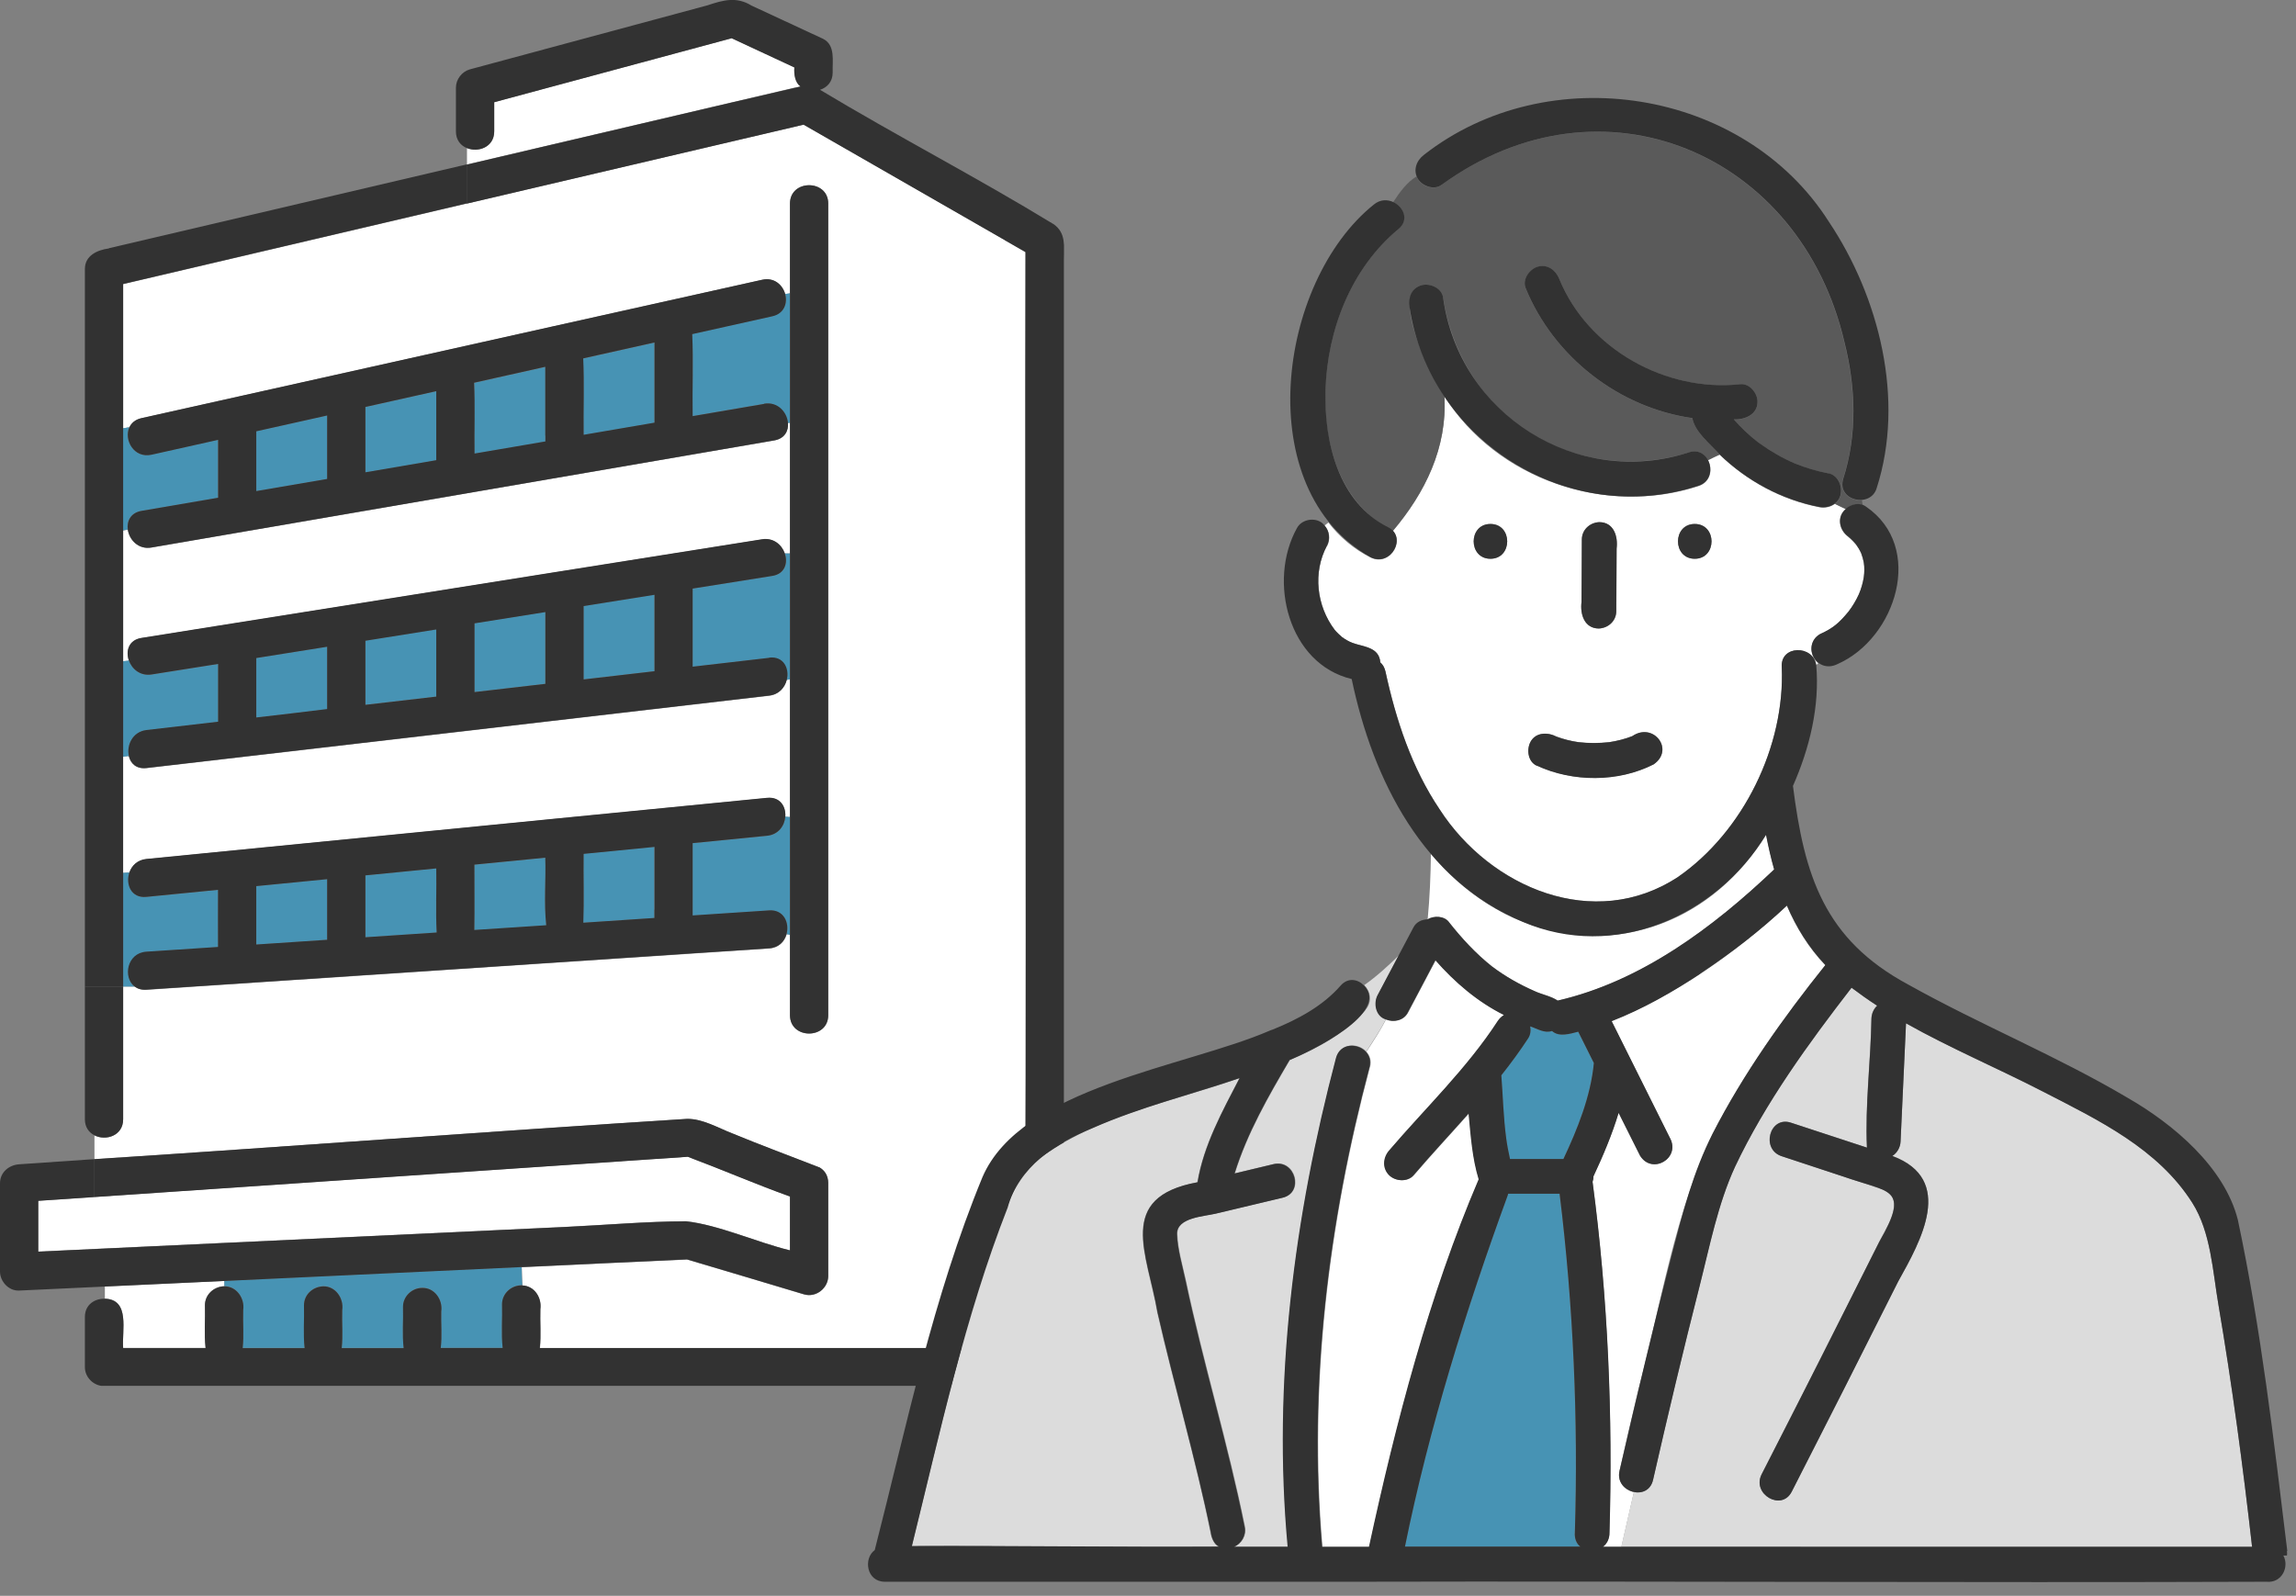
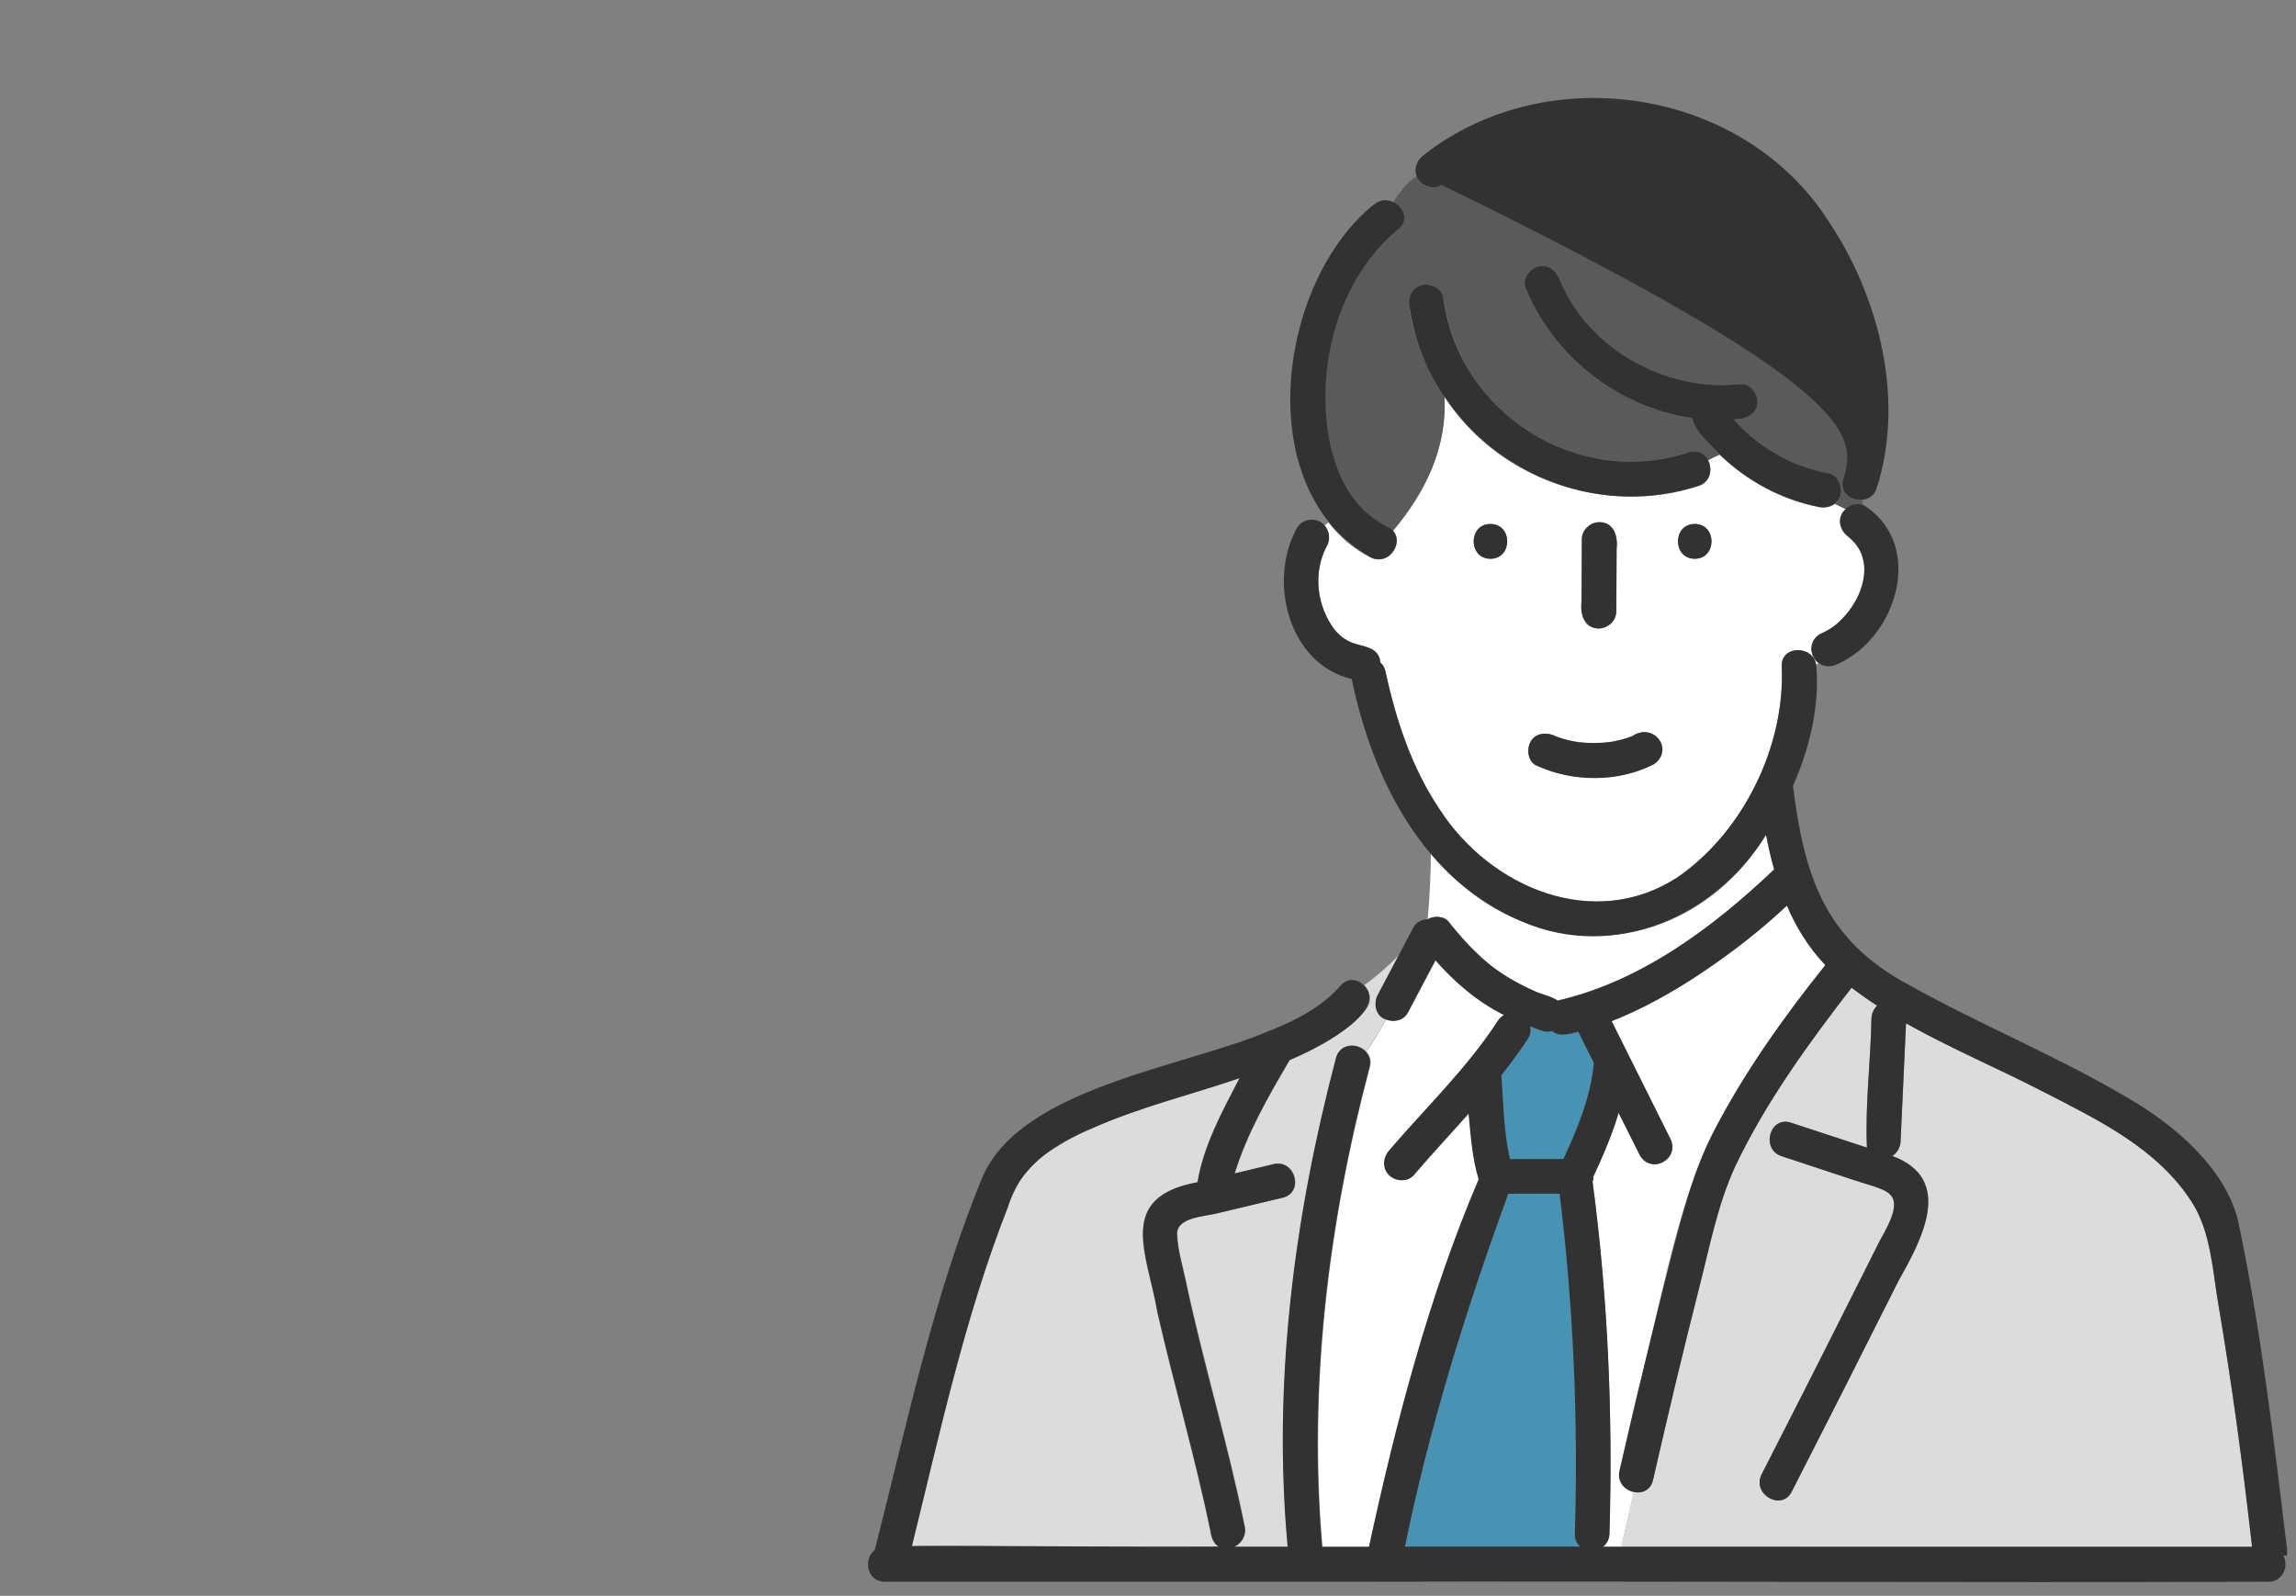
<svg xmlns="http://www.w3.org/2000/svg" width="164" height="114" viewBox="0 0 164 114" fill="none">
  <rect x="0" y="0" width="164" height="114" fill="#808080" stroke="none" />
  <g clip-path="url(#clip0_909_2469)">
    <path d="M23.368 34.215V29.682C21.683 30.058 19.998 30.435 18.306 30.811V35.081C19.991 34.795 21.675 34.501 23.368 34.215Z" fill="#4793B4" />
    <path d="M41.65 25.608C41.734 27.423 41.65 29.253 41.681 31.067C43.366 30.774 45.05 30.488 46.743 30.201V24.479C45.043 24.855 43.35 25.232 41.65 25.616V25.608Z" fill="#4793B4" />
    <path d="M31.192 66.615C31.101 65.094 31.192 63.558 31.162 62.037C29.477 62.203 27.792 62.368 26.1 62.534V66.954C27.8 66.841 29.492 66.728 31.192 66.615Z" fill="#4793B4" />
    <path d="M26.1 29.087V33.748C27.785 33.454 29.469 33.168 31.162 32.882V27.95C29.477 28.327 27.785 28.703 26.1 29.08C26.1 29.08 26.1 29.08 26.1 29.087Z" fill="#4793B4" />
    <path d="M33.886 66.344C33.886 66.344 33.879 66.412 33.879 66.442C35.594 66.329 37.302 66.216 39.017 66.103C38.842 64.514 39.002 62.88 38.949 61.276C37.264 61.442 35.579 61.608 33.886 61.773V66.344Z" fill="#4793B4" />
    <path d="M49.065 89.957C48.921 89.934 48.921 89.957 49.065 89.957V89.957Z" fill="white" />
    <path d="M33.887 27.604V32.408C35.572 32.114 37.257 31.828 38.949 31.542V26.218C37.257 26.595 35.557 26.971 33.864 27.355C33.879 27.438 33.895 27.529 33.895 27.619L33.887 27.604Z" fill="#4793B4" />
    <path d="M41.681 60.998C41.666 62.639 41.719 64.281 41.658 65.915C43.351 65.802 45.043 65.689 46.736 65.576V60.493C45.051 60.659 43.366 60.825 41.673 60.99L41.681 60.998Z" fill="#4793B4" />
    <path d="M41.681 43.288V48.529C43.365 48.333 45.05 48.137 46.743 47.941V42.482C45.058 42.753 43.373 43.017 41.681 43.288Z" fill="#4793B4" />
    <path d="M26.1 46.172V50.343C27.785 50.148 29.469 49.952 31.162 49.756V44.96C29.477 45.231 27.792 45.494 26.1 45.765V46.172Z" fill="#4793B4" />
    <path d="M55.16 41.142C53.263 41.443 51.373 41.745 49.476 42.046V47.625C51.297 47.414 53.118 47.203 54.94 46.993C55.98 46.872 56.389 47.783 56.192 48.581L56.428 48.529V39.516H56.056C56.306 40.201 56.086 40.999 55.168 41.15L55.16 41.142Z" fill="#4793B4" />
    <path d="M8.796 54.055L9.206 54.018C9.024 53.265 9.449 52.278 10.466 52.158C12.173 51.962 13.873 51.759 15.581 51.563V47.437C13.995 47.685 12.416 47.941 10.83 48.19C10.003 48.318 9.411 47.783 9.198 47.166L8.796 47.226V54.055Z" fill="#4793B4" />
    <path d="M56.283 30.209C56.336 30.781 56.047 31.338 55.304 31.466C45.468 33.161 35.632 34.847 25.796 36.541C20.802 37.4 15.816 38.258 10.822 39.117C9.874 39.282 9.228 38.559 9.13 37.837L8.796 37.897V47.234L9.198 47.173C8.97 46.503 9.198 45.728 10.101 45.585C19.884 44.026 29.667 42.475 39.457 40.916C44.451 40.126 49.445 39.327 54.438 38.537C55.251 38.409 55.835 38.913 56.055 39.523H56.427V30.209L56.283 30.224V30.209Z" fill="white" />
    <path d="M56.427 48.529L56.191 48.581C56.055 49.123 55.645 49.62 54.939 49.703C45.126 50.84 35.305 51.985 25.492 53.129C20.483 53.709 15.474 54.296 10.458 54.876C9.737 54.959 9.327 54.545 9.198 54.025L8.788 54.063V62.361L9.243 62.331C9.41 61.849 9.82 61.434 10.458 61.374C12.279 61.194 14.101 61.013 15.922 60.832C23.898 60.049 31.875 59.258 39.859 58.475C44.838 57.986 49.816 57.496 54.795 57.007C55.721 56.917 56.146 57.624 56.093 58.347L56.419 58.37V48.536L56.427 48.529Z" fill="white" />
    <path d="M56.093 58.34C56.048 58.98 55.615 59.635 54.796 59.71C53.02 59.883 51.244 60.057 49.476 60.237V65.403C51.297 65.282 53.118 65.162 54.94 65.041C56.01 64.974 56.42 65.945 56.185 66.743L56.42 66.781V58.362L56.093 58.34Z" fill="#4793B4" />
    <path d="M7.491 91.9V92.765C9.312 92.818 8.698 95.047 8.796 96.289H14.686C14.579 95.28 14.678 94.249 14.64 93.232C14.64 92.472 15.285 91.892 16.029 91.877V91.501C13.183 91.636 10.329 91.764 7.483 91.9H7.491Z" fill="white" />
    <path d="M37.263 90.507C30.183 90.838 23.109 91.169 16.028 91.501V91.877C16.924 91.877 17.493 92.743 17.372 93.571C17.341 94.475 17.432 95.393 17.334 96.289H21.758C21.652 95.28 21.751 94.249 21.713 93.232C21.713 92.472 22.335 91.907 23.079 91.877C23.974 91.854 24.566 92.743 24.445 93.571C24.415 94.475 24.506 95.393 24.407 96.289H28.832C28.725 95.318 28.816 94.324 28.786 93.345C28.786 92.615 29.416 91.982 30.152 91.99C31.04 91.967 31.64 92.841 31.518 93.669C31.488 94.535 31.579 95.423 31.48 96.282H35.905C35.799 95.25 35.897 94.196 35.859 93.157C35.859 92.374 36.542 91.772 37.309 91.809L37.256 90.499L37.263 90.507Z" fill="#4793B4" />
    <path d="M71.773 17.145C66.984 14.397 62.203 11.648 57.414 8.9C49.392 10.783 41.377 12.657 33.355 14.54C25.166 16.46 16.977 18.38 8.796 20.3V30.601L9.244 30.525C9.388 30.224 9.661 29.976 10.102 29.878C11.931 29.471 13.767 29.064 15.596 28.65C23.55 26.873 31.511 25.104 39.465 23.327C44.459 22.212 49.445 21.098 54.439 19.991C55.296 19.803 55.911 20.36 56.086 21.015L56.427 20.963V14.547C56.427 12.8 59.159 12.8 59.159 14.547V72.526C59.159 74.273 56.427 74.273 56.427 72.526V66.788L56.192 66.751C56.04 67.27 55.63 67.714 54.947 67.759C53.118 67.88 51.289 68 49.46 68.121C41.453 68.656 33.454 69.183 25.447 69.717C20.453 70.048 15.46 70.38 10.466 70.711C10.109 70.734 9.828 70.636 9.616 70.478H8.796V79.965C8.796 81.147 7.552 81.524 6.747 81.109V82.811C20.856 81.893 34.964 80.823 49.065 79.935C50.181 79.912 51.304 80.582 52.314 80.974C54.355 81.817 56.473 82.6 58.522 83.398C58.886 83.602 59.159 83.978 59.159 84.528V91.162C59.159 92.028 58.286 92.728 57.429 92.472C54.644 91.636 51.851 90.8 49.073 89.98C45.142 90.153 41.21 90.348 37.272 90.529L37.325 91.839C38.197 91.877 38.721 92.728 38.607 93.534C38.577 94.452 38.668 95.393 38.569 96.312H73.2C73.367 70.214 73.2 44.116 73.26 18.018C72.767 17.732 72.274 17.454 71.78 17.168L71.773 17.145Z" fill="white" />
-     <path d="M10.458 67.993C12.166 67.88 13.873 67.767 15.581 67.654C15.566 66.291 15.581 64.936 15.581 63.573C13.873 63.739 12.173 63.912 10.466 64.077C9.358 64.183 8.963 63.151 9.251 62.323L8.796 62.353V70.478H9.616C8.781 69.838 9.069 68.098 10.466 68L10.458 67.993Z" fill="#4793B4" />
    <path d="M56.427 20.948L56.085 21C56.267 21.655 56.017 22.401 55.159 22.589C53.254 23.011 51.349 23.44 49.444 23.861C49.535 25.804 49.444 27.769 49.475 29.72C51.175 29.426 52.875 29.132 54.575 28.846C55.554 28.68 56.214 29.456 56.282 30.209L56.427 30.194V20.948Z" fill="#4793B4" />
    <path d="M10.094 36.496C11.922 36.18 13.744 35.871 15.573 35.555V31.421C13.987 31.775 12.408 32.129 10.822 32.483C9.547 32.769 8.818 31.399 9.236 30.518L8.788 30.593V37.889L9.122 37.829C9.039 37.234 9.312 36.632 10.094 36.496Z" fill="#4793B4" />
    <path d="M56.761 6.265C56.913 6.227 57.05 6.197 57.186 6.174C56.807 5.911 56.7 5.308 56.746 4.811C55.251 4.119 53.756 3.426 52.268 2.726C46.614 4.247 40.96 5.775 35.306 7.296V9.382C35.306 10.511 34.16 10.903 33.355 10.572V11.746C41.157 9.917 48.959 8.087 56.761 6.257V6.265Z" fill="white" />
    <path d="M33.887 49.432C35.572 49.236 37.256 49.041 38.949 48.845V43.717C37.264 43.988 35.579 44.252 33.887 44.523V49.432Z" fill="#4793B4" />
    <path d="M23.368 67.135V62.805C21.683 62.971 19.998 63.136 18.306 63.302V67.473C19.991 67.36 21.675 67.247 23.368 67.135Z" fill="#4793B4" />
    <path d="M23.368 50.66V46.202C21.683 46.473 19.998 46.737 18.306 47.008V51.254C19.991 51.059 21.675 50.863 23.368 50.667V50.66Z" fill="#4793B4" />
    <path d="M6.063 72.413V79.957C6.063 80.522 6.352 80.906 6.747 81.102C7.559 81.516 8.796 81.132 8.796 79.957V70.47H6.063V72.413Z" fill="#323232" />
    <path d="M7.779 17.747C6.944 17.86 6.056 18.259 6.064 19.223C6.064 36.308 6.064 53.385 6.064 70.47H8.796V62.346V54.048V47.218V37.882V30.585V20.285C16.985 18.365 25.174 16.445 33.355 14.525V11.739C24.832 13.734 16.302 15.737 7.779 17.732V17.747Z" fill="#323232" />
    <path d="M75.233 16C69.776 12.672 64.061 9.713 58.574 6.415C59.068 6.257 59.477 5.851 59.477 5.18C59.447 4.36 59.69 3.238 58.802 2.778C57.094 1.988 55.387 1.19 53.679 0.399C52.602 -0.264 51.653 0.008 50.522 0.384C44.868 1.905 39.221 3.433 33.567 4.954C32.991 5.113 32.566 5.67 32.566 6.265V9.389C32.566 10.007 32.907 10.398 33.347 10.579C34.152 10.911 35.298 10.519 35.298 9.389V7.304C40.952 5.783 46.606 4.254 52.26 2.733C53.755 3.426 55.25 4.119 56.738 4.819C56.7 5.323 56.798 5.918 57.178 6.182C49.232 8.019 41.286 9.909 33.34 11.761V14.547C41.362 12.665 49.376 10.79 57.398 8.908C62.68 11.942 67.962 14.969 73.245 18.003C73.192 44.101 73.351 70.199 73.184 96.297H38.554C38.652 95.378 38.561 94.445 38.592 93.518C38.705 92.713 38.182 91.854 37.309 91.824C36.542 91.787 35.859 92.397 35.859 93.172C35.89 94.211 35.791 95.265 35.905 96.297H31.48C31.587 95.438 31.495 94.55 31.518 93.684C31.64 92.856 31.04 91.975 30.152 92.005C29.416 92.005 28.779 92.622 28.786 93.36C28.816 94.339 28.718 95.333 28.832 96.304H24.407C24.506 95.408 24.415 94.49 24.445 93.586C24.566 92.758 23.974 91.869 23.079 91.892C22.335 91.922 21.713 92.487 21.713 93.247C21.743 94.264 21.645 95.295 21.758 96.304H17.334C17.432 95.408 17.341 94.49 17.372 93.586C17.493 92.758 16.901 91.869 16.006 91.892C15.262 91.922 14.639 92.487 14.639 93.247C14.67 94.264 14.571 95.295 14.685 96.304H8.796C8.697 95.062 9.312 92.833 7.49 92.781C6.784 92.75 6.063 93.187 6.063 94.083V97.66C6.063 98.39 6.686 99.015 7.43 99.015H74.626C75.362 99.015 75.992 98.398 75.992 97.66V18.561C75.992 17.589 76.166 16.64 75.241 16H75.233Z" fill="#323232" />
    <path d="M50.735 83.248C50.204 83.06 49.65 82.841 49.126 82.63C34.995 83.579 20.871 84.551 6.74 85.507C5.404 85.597 4.068 85.688 2.732 85.778V89.407C15.278 88.82 27.815 88.233 40.361 87.645C43.229 87.51 46.121 87.254 48.997 87.239C51.335 87.495 54.044 88.737 56.427 89.317V85.469C54.515 84.791 52.625 83.978 50.735 83.248Z" fill="white" />
    <path d="M49.118 82.623C48.997 82.593 48.997 82.623 49.118 82.623V82.623Z" fill="white" />
    <path d="M58.522 83.391C56.472 82.593 54.355 81.81 52.314 80.966C51.297 80.575 50.173 79.905 49.065 79.927C34.964 80.816 20.856 81.893 6.747 82.804V85.514C20.878 84.558 35.002 83.587 49.134 82.638C51.57 83.557 53.976 84.596 56.427 85.477V89.324C54.051 88.752 51.334 87.502 48.997 87.246C46.121 87.261 43.229 87.517 40.36 87.653C27.815 88.24 15.277 88.827 2.732 89.415V85.785C4.068 85.695 5.404 85.605 6.739 85.514V82.804C4.948 82.924 3.157 83.045 1.366 83.173C0.63 83.225 0 83.752 0 84.528V90.838C0 91.546 0.63 92.231 1.366 92.193C3.408 92.095 5.449 92.005 7.491 91.907C17.418 91.44 27.345 90.981 37.271 90.514C41.203 90.333 45.134 90.138 49.073 89.964C51.858 90.785 54.651 91.629 57.429 92.457C58.286 92.713 59.159 92.013 59.159 91.147V84.513C59.159 83.963 58.894 83.594 58.522 83.383V83.391ZM49.027 82.615C49.027 82.615 49.058 82.63 49.118 82.63C49.058 82.63 49.027 82.623 49.027 82.615ZM49.065 89.964C48.921 89.942 48.921 89.964 49.065 89.964V89.964Z" fill="#323232" />
    <path d="M56.427 14.54V20.955V30.201V39.516V48.529V58.362V66.781V72.518C56.427 74.265 59.159 74.265 59.159 72.518V14.54C59.159 12.793 56.427 12.793 56.427 14.54Z" fill="#323232" />
    <path d="M54.576 28.854C52.876 29.147 51.175 29.441 49.475 29.727C49.445 27.777 49.529 25.819 49.445 23.869C51.35 23.447 53.255 23.018 55.16 22.596C56.017 22.408 56.26 21.663 56.086 21.008C55.904 20.353 55.297 19.788 54.439 19.984C49.445 21.098 44.459 22.212 39.465 23.319C31.511 25.096 23.55 26.866 15.597 28.643C13.768 29.049 11.931 29.456 10.102 29.87C9.662 29.968 9.388 30.216 9.244 30.518C8.827 31.399 9.555 32.769 10.83 32.483C12.417 32.129 13.995 31.775 15.581 31.421V35.555C13.752 35.871 11.931 36.18 10.102 36.496C9.328 36.632 9.047 37.234 9.13 37.829C9.237 38.559 9.882 39.275 10.823 39.109C15.817 38.251 20.803 37.392 25.797 36.534C35.633 34.84 45.468 33.153 55.304 31.459C56.048 31.331 56.336 30.774 56.283 30.201C56.215 29.448 55.555 28.673 54.576 28.839V28.854ZM23.368 34.215C21.683 34.501 19.998 34.795 18.306 35.081V30.811C19.991 30.435 21.676 30.058 23.368 29.682V34.215ZM31.162 32.566V32.874C29.477 33.168 27.793 33.454 26.1 33.74C26.1 32.182 26.1 30.623 26.1 29.072C27.785 28.695 29.477 28.319 31.162 27.943V32.558V32.566ZM38.957 31.128V31.534C37.272 31.828 35.587 32.114 33.895 32.4C33.872 30.713 33.94 29.019 33.864 27.34C35.557 26.964 37.257 26.587 38.949 26.203V31.12L38.957 31.128ZM46.751 29.915V30.194C45.066 30.488 43.381 30.774 41.689 31.06C41.666 29.245 41.742 27.416 41.658 25.601C43.358 25.224 45.051 24.848 46.751 24.464V29.908V29.915Z" fill="#323232" />
    <path d="M54.94 46.993C53.118 47.203 51.297 47.414 49.475 47.625V42.046C51.373 41.744 53.262 41.443 55.16 41.142C56.078 40.999 56.298 40.193 56.048 39.508C55.828 38.906 55.243 38.394 54.431 38.522C49.437 39.312 44.444 40.111 39.45 40.901C31.488 42.166 23.535 43.431 15.573 44.696C13.752 44.99 11.923 45.276 10.102 45.569C9.198 45.713 8.971 46.488 9.198 47.158C9.403 47.776 10.003 48.31 10.83 48.182C12.416 47.934 13.995 47.678 15.581 47.429V51.556C13.873 51.751 12.174 51.955 10.466 52.15C9.449 52.271 9.031 53.257 9.206 54.01C9.327 54.537 9.745 54.944 10.466 54.861C15.475 54.281 20.484 53.694 25.5 53.114C35.313 51.977 45.134 50.833 54.947 49.688C55.645 49.605 56.063 49.108 56.199 48.566C56.397 47.768 55.987 46.857 54.947 46.978L54.94 46.993ZM23.368 50.652C21.683 50.863 19.998 51.059 18.306 51.254V47.008C19.991 46.737 21.675 46.473 23.368 46.202V50.652ZM31.162 49.161V49.764C29.477 49.959 27.792 50.155 26.1 50.351V45.773C27.785 45.502 29.47 45.238 31.162 44.967V49.161ZM38.956 48.619V48.852C37.272 49.048 35.587 49.244 33.894 49.44V44.53C35.579 44.259 37.264 43.996 38.956 43.725V48.619ZM46.751 47.234V47.949C45.066 48.145 43.381 48.34 41.688 48.536V43.295C43.373 43.025 45.058 42.761 46.751 42.49V47.234Z" fill="#323232" />
    <path d="M54.939 65.034C53.118 65.154 51.297 65.275 49.475 65.395V60.23C51.251 60.057 53.027 59.883 54.795 59.703C55.615 59.62 56.047 58.972 56.093 58.332C56.146 57.617 55.721 56.902 54.795 56.992C49.817 57.481 44.838 57.971 39.859 58.46C30.061 59.424 20.256 60.395 10.458 61.359C9.821 61.419 9.411 61.834 9.244 62.316C8.955 63.144 9.35 64.183 10.458 64.07C12.166 63.904 13.866 63.731 15.573 63.565C15.573 64.928 15.566 66.291 15.573 67.647C13.866 67.759 12.158 67.872 10.45 67.985C9.062 68.076 8.773 69.815 9.6 70.463C9.813 70.628 10.094 70.719 10.45 70.696C15.444 70.365 20.438 70.033 25.432 69.702C33.439 69.168 41.438 68.64 49.445 68.106C51.274 67.985 53.103 67.865 54.932 67.744C55.615 67.699 56.032 67.255 56.176 66.735C56.404 65.937 55.994 64.958 54.932 65.034H54.939ZM23.368 66.781V67.135C21.683 67.247 19.998 67.36 18.305 67.473V63.302C19.99 63.136 21.675 62.971 23.368 62.805V66.788V66.781ZM26.1 66.954V62.534C27.785 62.368 29.47 62.203 31.162 62.037C31.192 63.558 31.109 65.094 31.192 66.615C29.492 66.728 27.8 66.841 26.1 66.954ZM33.879 66.434C33.909 64.883 33.879 63.325 33.886 61.766C35.571 61.6 37.256 61.434 38.949 61.269C39.002 62.873 38.842 64.507 39.017 66.095C37.302 66.208 35.594 66.321 33.879 66.434ZM46.743 64.974V65.576C45.05 65.689 43.358 65.802 41.666 65.915C41.726 64.281 41.666 62.632 41.688 60.998C43.373 60.832 45.058 60.666 46.751 60.501V64.981L46.743 64.974Z" fill="#323232" />
  </g>
  <path d="M107.478 80.444C107.502 80.734 107.544 81.024 107.577 81.306C107.643 81.803 107.742 82.3 107.85 82.797H111.664C112.681 80.651 113.616 78.315 113.84 75.937C113.467 75.192 113.095 74.446 112.723 73.701C112.127 73.858 111.333 74.098 110.853 73.651C110.307 73.833 109.794 73.485 109.289 73.32C109.347 73.609 109.314 73.916 109.149 74.173C108.553 75.092 107.908 75.962 107.229 76.816C107.329 78.025 107.345 79.235 107.478 80.444Z" fill="#4793B4" />
  <path d="M94.787 38.988C93.769 40.902 94.05 43.296 95.341 44.994C95.448 45.127 95.754 45.425 95.87 45.516C96.102 45.682 96.325 45.815 96.598 45.922C97.417 46.221 98.518 46.212 98.6 47.322C98.766 47.471 98.898 47.679 98.964 47.96C99.717 51.432 100.842 54.853 102.836 57.819C106.46 63.419 113.88 66.576 119.862 62.649C124.52 59.418 127.514 53.304 127.274 47.637C127.175 46.08 129.508 46.055 129.732 47.513C129.781 47.463 129.831 47.413 129.872 47.372C129.202 46.908 129.227 45.674 129.996 45.309C130.939 44.887 131.37 44.497 132.023 43.71C132.329 43.313 132.569 42.898 132.776 42.451C132.941 42.062 133.057 41.656 133.123 41.242C133.165 40.91 133.173 40.529 133.123 40.198C133.082 39.966 133.024 39.775 132.941 39.543C132.834 39.295 132.718 39.104 132.561 38.897C132.428 38.748 132.313 38.615 132.164 38.483C132.139 38.458 131.874 38.242 132.031 38.358C131.37 37.903 131.154 36.934 131.841 36.37C131.585 36.254 131.328 36.13 131.063 35.997C130.757 36.229 130.335 36.312 129.955 36.238C127.25 35.707 124.793 34.374 122.832 32.485C122.559 32.609 122.278 32.742 122.005 32.882C122.344 33.512 122.203 34.456 121.31 34.73C114.691 36.892 106.898 34.249 103.175 28.309C103.382 32.004 101.794 35.21 99.494 37.936C100.321 38.798 99.179 40.471 97.897 39.825C96.673 39.212 95.68 38.35 94.886 37.331C94.795 37.406 94.704 37.48 94.613 37.547C94.977 37.936 95.051 38.524 94.795 39.013L94.787 38.988ZM121.053 37.431C122.65 37.431 122.65 39.916 121.053 39.916C119.456 39.916 119.456 37.431 121.053 37.431ZM112.97 43.014C112.97 41.523 112.987 40.04 112.995 38.549C112.995 37.853 113.558 37.34 114.236 37.306C115.279 37.306 115.585 38.325 115.477 39.195C115.477 40.686 115.461 42.169 115.452 43.661C115.452 44.356 114.89 44.87 114.211 44.903C113.177 44.903 112.863 43.884 112.97 43.014ZM109.322 52.997C109.694 52.293 110.555 52.293 111.184 52.616C111.696 52.807 112.218 52.939 112.755 53.014C113.483 53.097 114.22 53.097 114.948 53.014C115.502 52.931 116.081 52.79 116.594 52.583C118.108 51.556 119.638 53.544 118.125 54.596C115.585 55.88 112.342 55.872 109.777 54.687C109.148 54.397 109.041 53.536 109.33 52.989L109.322 52.997ZM106.46 37.431C108.056 37.431 108.056 39.916 106.46 39.916C104.863 39.916 104.863 37.431 106.46 37.431Z" fill="white" />
  <path d="M99.884 16.363C96.501 19.163 94.796 23.571 94.672 27.903C94.507 31.789 95.789 36.08 99.487 37.919C101.787 35.194 103.384 31.988 103.169 28.293C102.308 27.092 99.214 20.936 101.547 20.381C102.143 20.224 102.97 20.58 103.078 21.251C103.648 25.037 105.708 28.55 108.91 30.695C112.36 33.007 116.703 33.553 120.649 32.319C121.286 32.12 121.758 32.419 121.998 32.866C122.271 32.725 122.552 32.593 122.825 32.468C122.155 31.706 121.088 30.902 120.881 29.875C115.661 29.138 110.987 25.517 108.976 20.588C108.72 19.967 109.257 19.221 109.845 19.055C110.548 18.865 111.119 19.304 111.375 19.925C113.419 24.946 118.986 28.028 124.298 27.456C124.968 27.381 125.539 28.086 125.539 28.699C125.539 29.627 124.637 29.999 123.843 29.966C124.356 30.546 124.91 31.068 125.522 31.557C125.563 31.59 125.704 31.689 125.704 31.689C126.482 32.253 127.317 32.733 128.203 33.114C128.98 33.429 129.791 33.669 130.618 33.827C131.57 34.009 131.834 35.451 131.065 35.989C131.33 36.13 131.594 36.246 131.843 36.362C132.174 36.08 132.653 35.94 133.051 36.08C133.034 35.964 133.017 35.84 132.993 35.724C132.198 35.807 131.33 35.186 131.644 34.208C132.662 31.043 132.538 27.663 131.735 24.465C128.591 10.895 114.37 4.914 102.953 13.215C102.374 13.654 101.398 13.248 101.183 12.602C100.48 13.033 99.992 13.712 99.512 14.441C100.232 14.789 100.654 15.725 99.868 16.363H99.884Z" fill="#5A5A5A" />
  <path d="M103.491 65.855C104.401 67.015 105.41 68.117 106.576 69.036C107.511 69.749 108.537 70.329 109.604 70.793C110.142 71.049 110.779 71.149 111.275 71.48C117.224 70.113 122.378 66.253 126.738 62.111C126.506 61.299 126.316 60.462 126.158 59.633C120.392 68.854 108.992 69.161 102.208 60.992C102.192 62.516 102.125 64.115 101.977 65.673C101.977 65.673 101.977 65.673 101.985 65.673C102.448 65.408 103.16 65.433 103.499 65.855H103.491Z" fill="white" />
  <path d="M75.37 110.492H87.06C86.721 110.343 86.522 109.896 86.464 109.473C85.389 104.188 83.858 99.01 82.659 93.758C81.956 89.582 79.664 85.523 85.521 84.462C85.96 81.811 87.3 79.384 88.524 77.023C83.652 78.738 78.274 79.69 74.088 82.88C72.955 83.824 72.483 84.951 71.954 86.302C68.901 94.072 67.122 102.357 65.12 110.459C68.537 110.393 71.97 110.501 75.37 110.501V110.492Z" fill="#DCDCDC" />
  <path d="M97.542 72.151C96.119 73.775 94.175 74.869 92.14 75.714C90.626 78.299 89.095 80.95 88.21 83.816C89.136 83.592 90.055 83.377 90.981 83.153C92.537 82.781 93.19 85.183 91.643 85.547C90.055 85.929 88.466 86.31 86.878 86.683C86.018 86.89 84.057 86.964 84.098 88.157C84.131 89.243 84.479 90.402 84.71 91.463C85.96 97.37 87.738 103.152 88.93 109.067C89.062 109.664 88.706 110.269 88.177 110.484H92.007C90.924 98.786 92.471 86.89 95.457 75.565C95.747 74.479 97.004 74.479 97.591 75.117C98.08 74.363 98.584 73.601 98.998 72.806C98.295 72.591 98.104 71.663 98.427 71.066C98.924 70.13 99.42 69.194 99.908 68.258C99.139 69.011 98.344 69.741 97.451 70.37C97.881 70.809 98.055 71.547 97.534 72.143L97.542 72.151Z" fill="#DCDCDC" />
  <path d="M97.848 76.244C94.886 87.379 93.472 98.993 94.464 110.501H97.815C99.734 101.636 102.1 92.54 105.649 84.247C105.178 82.731 105.079 81.115 104.93 79.541C103.623 81.016 102.274 82.457 101 83.949C100.562 84.462 99.693 84.396 99.246 83.949C98.75 83.452 98.808 82.698 99.246 82.192C101.86 79.135 104.814 76.319 107.015 72.93C107.13 72.748 107.288 72.615 107.453 72.508C105.567 71.563 103.937 70.163 102.555 68.597C101.894 69.848 101.232 71.091 100.578 72.342C100.272 72.914 99.561 73.054 99.006 72.823C98.593 73.618 98.096 74.38 97.6 75.134C97.848 75.399 97.981 75.78 97.856 76.244H97.848Z" fill="white" />
  <path d="M112.872 110.492C112.599 110.285 112.442 109.896 112.483 109.473C112.731 101.454 112.376 93.252 111.391 85.282H107.718C104.764 93.476 102.076 101.926 100.347 110.501H112.872V110.492Z" fill="#4793B4" />
  <path d="M119.283 81.298C120.044 82.756 117.992 83.932 117.14 82.549C116.635 81.529 116.122 80.51 115.609 79.492C115.138 81.049 114.501 82.557 113.806 84.04C113.806 84.172 113.789 84.297 113.748 84.421C114.848 92.656 115.204 101.164 114.956 109.473C114.972 109.904 114.774 110.294 114.484 110.492H115.816L116.71 106.59C116.073 106.458 115.494 105.894 115.676 105.074C116.114 103.127 116.577 101.181 117.032 99.242C118.654 93.128 119.614 86.74 122.327 80.991C124.519 76.716 127.374 72.706 130.377 68.954C129.185 67.703 128.292 66.261 127.63 64.704C123.924 68.092 119.779 71.049 115.105 72.947C116.495 75.73 117.885 78.522 119.274 81.306L119.283 81.298Z" fill="white" />
  <path d="M128.623 110.492H160.863C160.21 104.718 159.44 98.96 158.464 93.227C158.05 90.825 157.926 88.025 156.594 85.92C154.137 82.043 149.893 80.013 145.964 77.992C142.745 76.335 139.329 74.894 136.144 73.096C136.011 75.904 135.887 78.721 135.755 81.529C135.738 81.969 135.515 82.358 135.167 82.573C139.676 84.255 137.202 88.654 135.589 91.529C133.074 96.549 130.543 101.562 127.978 106.557C127.25 107.982 125.107 106.723 125.835 105.306C127.995 101.089 130.137 96.856 132.264 92.623C132.925 91.314 133.579 90.005 134.232 88.696C134.621 87.917 135.705 86.326 135.109 85.415C134.87 85.05 134.315 84.926 133.935 84.794C133.149 84.529 132.363 84.28 131.577 84.015C130.137 83.543 128.698 83.062 127.258 82.59C125.744 82.093 126.398 79.69 127.92 80.196C129.732 80.784 131.536 81.397 133.347 81.977C133.207 78.928 133.62 75.813 133.67 72.74C133.686 72.383 133.835 72.06 134.075 71.837C133.447 71.431 132.843 71 132.247 70.552C129.186 74.513 126.092 78.771 123.924 83.344C122.7 86.003 122.113 89.002 121.401 91.836C120.226 96.45 119.126 101.081 118.067 105.721C117.902 106.458 117.281 106.698 116.702 106.582L115.809 110.484H128.607L128.623 110.492Z" fill="#DCDCDC" />
  <path d="M163.378 110.799C162.418 102.887 161.5 94.934 159.846 87.138C158.894 83.369 155.229 80.295 151.986 78.431C146.923 75.432 141.438 73.204 136.309 70.337C130.295 67.106 128.88 62.55 128.069 56.145C129.26 53.437 129.988 50.454 129.732 47.513C129.509 46.055 127.167 46.08 127.267 47.637C127.515 53.304 124.52 59.418 119.854 62.649C113.873 66.576 106.444 63.428 102.828 57.819C100.834 54.853 99.709 51.432 98.957 47.96C98.89 47.679 98.766 47.463 98.593 47.322C98.501 46.212 97.401 46.221 96.59 45.922C96.317 45.815 96.102 45.682 95.862 45.516C95.747 45.425 95.432 45.127 95.333 44.995C94.042 43.296 93.753 40.894 94.779 38.988C95.035 38.499 94.952 37.911 94.597 37.522C94.109 36.9 93 37.033 92.636 37.729C90.543 41.507 92.032 47.43 96.549 48.507C98.063 55.74 101.662 62.906 108.793 65.863C115.287 68.639 122.592 65.499 126.141 59.633C126.307 60.47 126.489 61.298 126.721 62.11C122.369 66.253 117.207 70.113 111.258 71.48C110.762 71.149 110.125 71.049 109.587 70.793C108.52 70.32 107.494 69.74 106.559 69.036C105.401 68.117 104.392 67.015 103.474 65.855C103.134 65.424 102.431 65.399 101.96 65.673C101.554 65.689 101.157 65.863 100.959 66.253C100.106 67.86 99.254 69.475 98.402 71.083C98.08 71.679 98.262 72.607 98.973 72.822C99.536 73.054 100.247 72.913 100.545 72.342C101.207 71.091 101.869 69.848 102.522 68.597C103.904 70.171 105.534 71.571 107.42 72.508C107.246 72.615 107.097 72.756 106.981 72.93C104.781 76.319 101.827 79.135 99.213 82.192C98.775 82.706 98.717 83.451 99.213 83.949C99.66 84.396 100.528 84.462 100.967 83.949C102.241 82.457 103.589 81.016 104.896 79.541C105.045 81.115 105.153 82.731 105.616 84.247C102.067 92.548 99.701 101.636 97.782 110.501H94.431C93.438 99.002 94.853 87.378 97.815 76.244C97.939 75.78 97.807 75.399 97.558 75.134C96.971 74.504 95.713 74.496 95.424 75.581C92.437 86.906 90.89 98.795 91.974 110.501H88.144C88.665 110.277 89.021 109.681 88.897 109.084C87.705 103.169 85.927 97.386 84.677 91.479C84.454 90.419 84.106 89.267 84.065 88.174C84.024 86.981 85.984 86.906 86.845 86.699C88.433 86.318 90.022 85.937 91.61 85.564C93.165 85.191 92.504 82.797 90.948 83.17C90.022 83.394 89.103 83.609 88.177 83.833C89.062 80.966 90.584 78.307 92.106 75.73C93.612 75.109 99.337 72.359 97.426 70.395C96.987 69.948 96.284 69.807 95.755 70.412C94.489 71.861 92.727 72.814 90.899 73.552C90.824 73.568 90.75 73.601 90.675 73.634C84.653 76.236 72.946 77.652 70.175 84.09C66.651 92.647 64.773 101.785 62.481 110.733C61.654 111.337 61.894 112.994 63.201 112.994H96.648C118.39 112.945 140.139 113.069 161.881 112.994C162.998 113.11 163.535 111.926 163.097 111.122H163.353C163.37 111.023 163.37 110.923 163.353 110.816L163.378 110.799ZM121.442 69.55C123.618 68.109 125.736 66.493 127.639 64.687C128.309 66.244 129.194 67.686 130.386 68.937C127.382 72.69 124.528 76.7 122.336 80.974C120.954 83.675 120.218 86.542 119.457 89.466C118.117 94.644 116.884 99.847 115.684 105.066C115.32 106.59 117.703 107.303 118.075 105.729C119.134 101.089 120.235 96.45 121.409 91.844C122.129 89.019 122.708 86.011 123.933 83.352C126.092 78.779 129.194 74.521 132.255 70.561C132.851 71.008 133.455 71.439 134.084 71.845C133.844 72.077 133.695 72.4 133.678 72.748C133.629 75.813 133.215 78.936 133.356 81.985C131.544 81.397 129.74 80.792 127.928 80.204C126.406 79.699 125.753 82.101 127.267 82.598C128.706 83.07 130.146 83.551 131.585 84.023C134.919 85.2 136.499 84.794 134.241 88.704C131.461 94.246 128.665 99.789 125.835 105.315C125.107 106.731 127.25 107.99 127.978 106.566C130.534 101.57 133.066 96.558 135.589 91.537C137.194 88.654 139.676 84.255 135.167 82.582C135.506 82.358 135.738 81.969 135.755 81.538C135.887 78.729 136.011 75.913 136.144 73.104C139.329 74.894 142.745 76.335 145.964 78C149.893 80.022 154.137 82.051 156.594 85.929C157.926 88.033 158.05 90.833 158.464 93.236C159.44 98.969 160.21 104.726 160.863 110.501H114.493C114.783 110.294 114.973 109.913 114.965 109.482C115.213 101.172 114.857 92.664 113.757 84.429C113.798 84.313 113.823 84.181 113.815 84.048C114.51 82.565 115.147 81.057 115.618 79.5C116.131 80.519 116.636 81.538 117.149 82.557C118.001 83.94 120.053 82.756 119.291 81.306C117.902 78.522 116.512 75.739 115.122 72.947C117.356 72.085 119.482 70.859 121.451 69.558L121.442 69.55ZM109.157 74.173C109.323 73.916 109.356 73.609 109.298 73.32C109.802 73.485 110.315 73.833 110.861 73.651C111.341 74.098 112.135 73.858 112.731 73.701C113.103 74.446 113.476 75.192 113.848 75.937C113.624 78.315 112.681 80.651 111.672 82.797H107.858C107.751 82.308 107.651 81.811 107.585 81.306C107.387 79.815 107.354 78.315 107.238 76.816C107.916 75.962 108.561 75.084 109.157 74.173ZM107.684 85.432C107.701 85.382 107.709 85.332 107.726 85.274H111.399C112.384 93.252 112.739 101.446 112.491 109.465C112.45 109.888 112.607 110.285 112.88 110.484H100.355C102.084 101.976 104.714 93.559 107.684 85.423V85.432ZM71.97 86.293C72.814 83.311 75.354 81.695 78.067 80.577C81.443 79.094 85.058 78.191 88.549 77.014C87.325 79.376 85.984 81.803 85.546 84.454C79.689 85.523 81.972 89.566 82.684 93.749C83.883 99.002 85.405 104.188 86.489 109.465C86.547 109.879 86.746 110.343 87.085 110.484C79.772 110.526 72.458 110.41 65.137 110.443C67.139 102.34 68.926 94.056 71.97 86.285V86.293Z" fill="#323232" />
  <path d="M109.77 54.696C112.343 55.889 115.578 55.897 118.117 54.605C119.631 53.553 118.101 51.556 116.587 52.592C116.074 52.79 115.495 52.939 114.941 53.022C114.213 53.097 113.484 53.105 112.748 53.022C112.202 52.939 111.689 52.815 111.176 52.625C110.556 52.293 109.695 52.301 109.315 53.006C109.025 53.553 109.133 54.414 109.762 54.704L109.77 54.696Z" fill="#323232" />
  <path d="M97.897 39.808C99.387 40.529 100.52 38.309 99.147 37.663C95.606 35.89 94.572 31.565 94.679 27.903C94.803 23.579 96.508 19.163 99.891 16.363C100.669 15.717 100.255 14.789 99.535 14.441C99.114 14.242 98.592 14.234 98.137 14.607C91.213 20.157 89.285 35.003 97.897 39.808Z" fill="#323232" />
  <path d="M120.649 32.311C112.649 34.92 104.202 29.593 103.077 21.243C102.978 20.572 102.142 20.215 101.546 20.373C100.835 20.563 100.578 21.243 100.678 21.905C102.101 31.524 112.061 37.712 121.302 34.705C122.816 34.233 122.171 31.83 120.64 32.311H120.649Z" fill="#323232" />
  <path d="M114.205 44.895C114.883 44.862 115.446 44.348 115.446 43.652C115.454 42.161 115.462 40.678 115.47 39.187C115.578 38.317 115.272 37.298 114.229 37.298C113.551 37.331 112.988 37.845 112.988 38.541C112.988 40.032 112.972 41.515 112.964 43.006C112.856 43.876 113.162 44.895 114.205 44.895Z" fill="#323232" />
  <path d="M106.46 39.916C108.057 39.916 108.057 37.431 106.46 37.431C104.864 37.431 104.864 39.916 106.46 39.916Z" fill="#323232" />
  <path d="M121.054 39.916C122.651 39.916 122.651 37.431 121.054 37.431C119.457 37.431 119.457 39.916 121.054 39.916Z" fill="#323232" />
-   <path d="M102.969 13.207C114.394 4.905 128.599 10.895 131.751 24.457C132.553 27.655 132.678 31.035 131.66 34.2C131.172 35.774 133.621 36.329 134.051 34.862C136.078 28.558 134.233 21.218 130.634 15.841C124.562 6.289 110.564 4.135 101.712 11.061C101.166 11.475 100.926 12.154 101.265 12.759C101.563 13.281 102.432 13.613 102.961 13.207H102.969Z" fill="#323232" />
+   <path d="M102.969 13.207C132.553 27.655 132.678 31.035 131.66 34.2C131.172 35.774 133.621 36.329 134.051 34.862C136.078 28.558 134.233 21.218 130.634 15.841C124.562 6.289 110.564 4.135 101.712 11.061C101.166 11.475 100.926 12.154 101.265 12.759C101.563 13.281 102.432 13.613 102.961 13.207H102.969Z" fill="#323232" />
  <path d="M130.617 33.819C129.79 33.661 128.979 33.421 128.201 33.106C127.316 32.725 126.48 32.245 125.703 31.681C125.703 31.681 125.57 31.582 125.521 31.549C124.909 31.068 124.354 30.546 123.841 29.958C124.636 29.991 125.546 29.618 125.537 28.69C125.537 28.077 124.966 27.373 124.296 27.448C118.985 28.019 113.417 24.937 111.374 19.917C111.118 19.296 110.547 18.857 109.844 19.047C109.256 19.213 108.718 19.95 108.975 20.58C110.985 25.509 115.659 29.13 120.88 29.867C121.078 30.894 122.154 31.698 122.824 32.46C124.784 34.349 127.25 35.691 129.947 36.213C130.327 36.287 130.749 36.205 131.055 35.972C131.825 35.442 131.552 34.001 130.609 33.81L130.617 33.819Z" fill="#323232" />
  <path d="M131.849 36.354C131.171 36.917 131.386 37.886 132.04 38.342C131.998 38.309 131.982 38.301 131.998 38.309C132.23 38.499 132.395 38.665 132.569 38.88C132.726 39.096 132.842 39.286 132.95 39.527C133.032 39.759 133.09 39.949 133.132 40.181C133.19 40.513 133.181 40.894 133.132 41.225C133.066 41.639 132.95 42.045 132.784 42.435C132.577 42.89 132.338 43.296 132.031 43.694C131.378 44.481 130.948 44.87 130.005 45.293C128.631 46.138 129.765 48.184 131.254 47.438C135.432 45.599 137.516 39.079 133.281 36.188C132.85 35.865 132.23 36.006 131.833 36.345L131.849 36.354Z" fill="#323232" />
  <defs>
    <clipPath id="clip0_909_2469">
-       <rect width="76" height="99" fill="white" />
-     </clipPath>
+       </clipPath>
  </defs>
</svg>